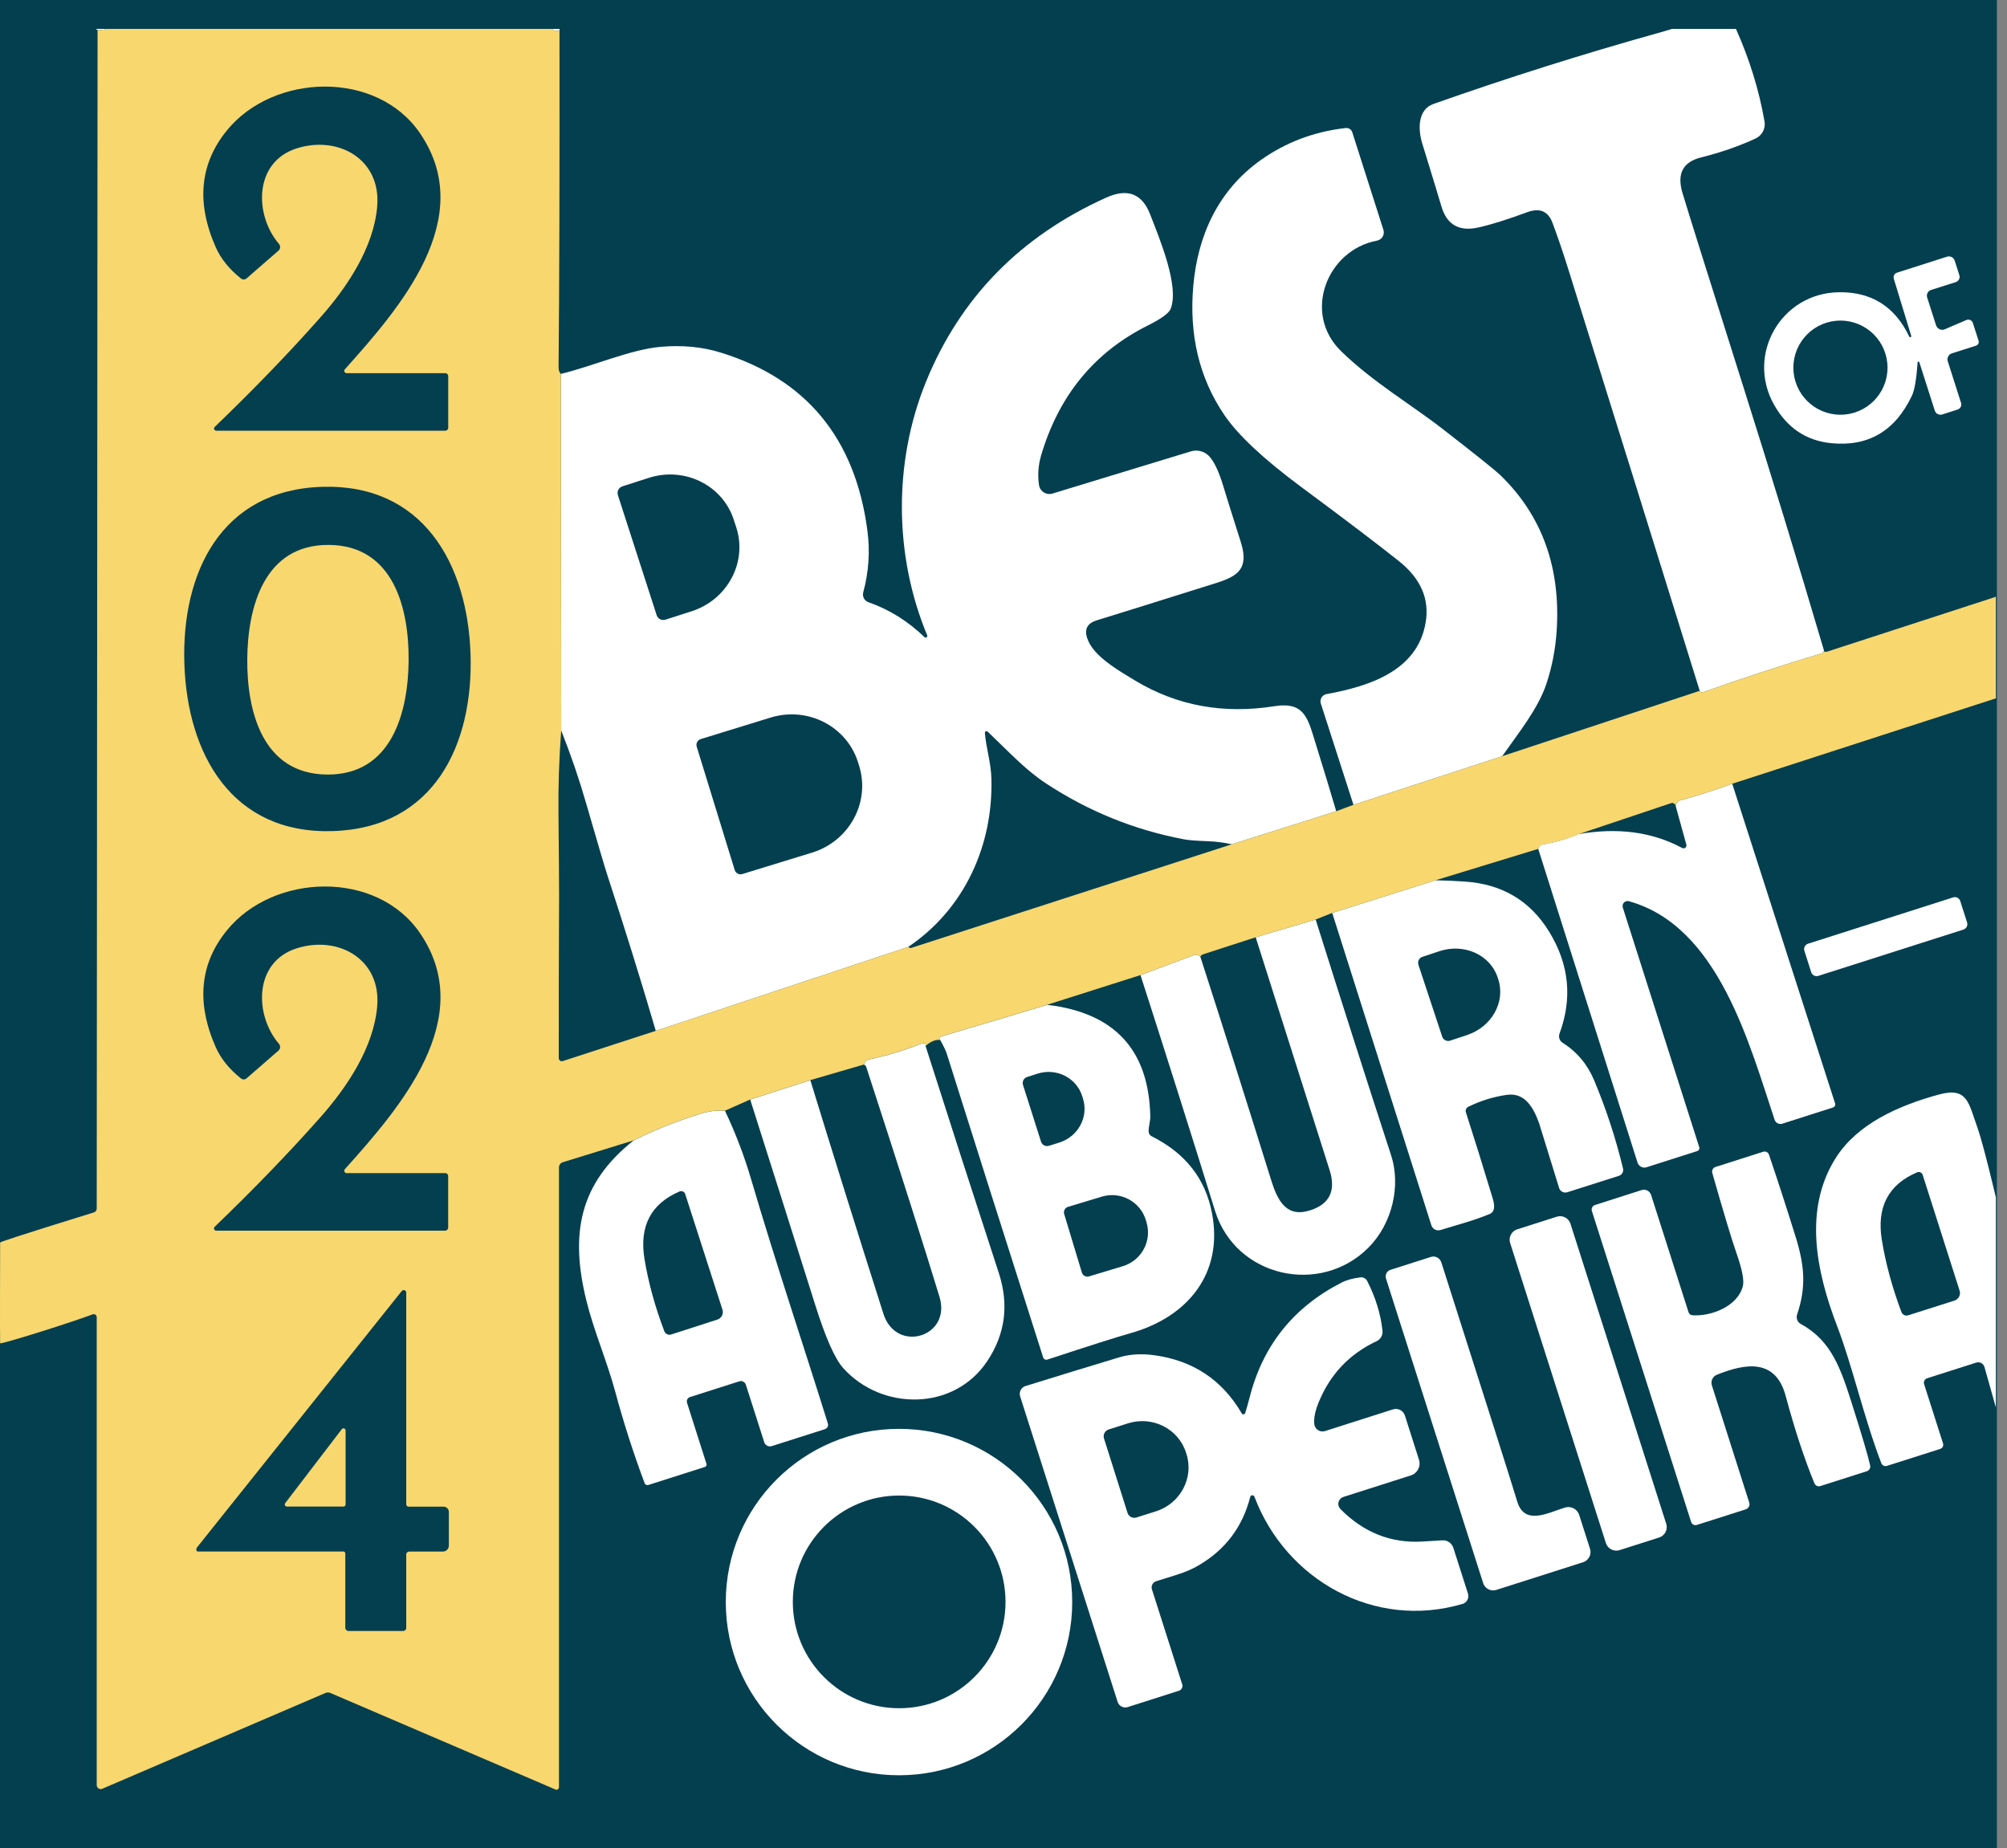
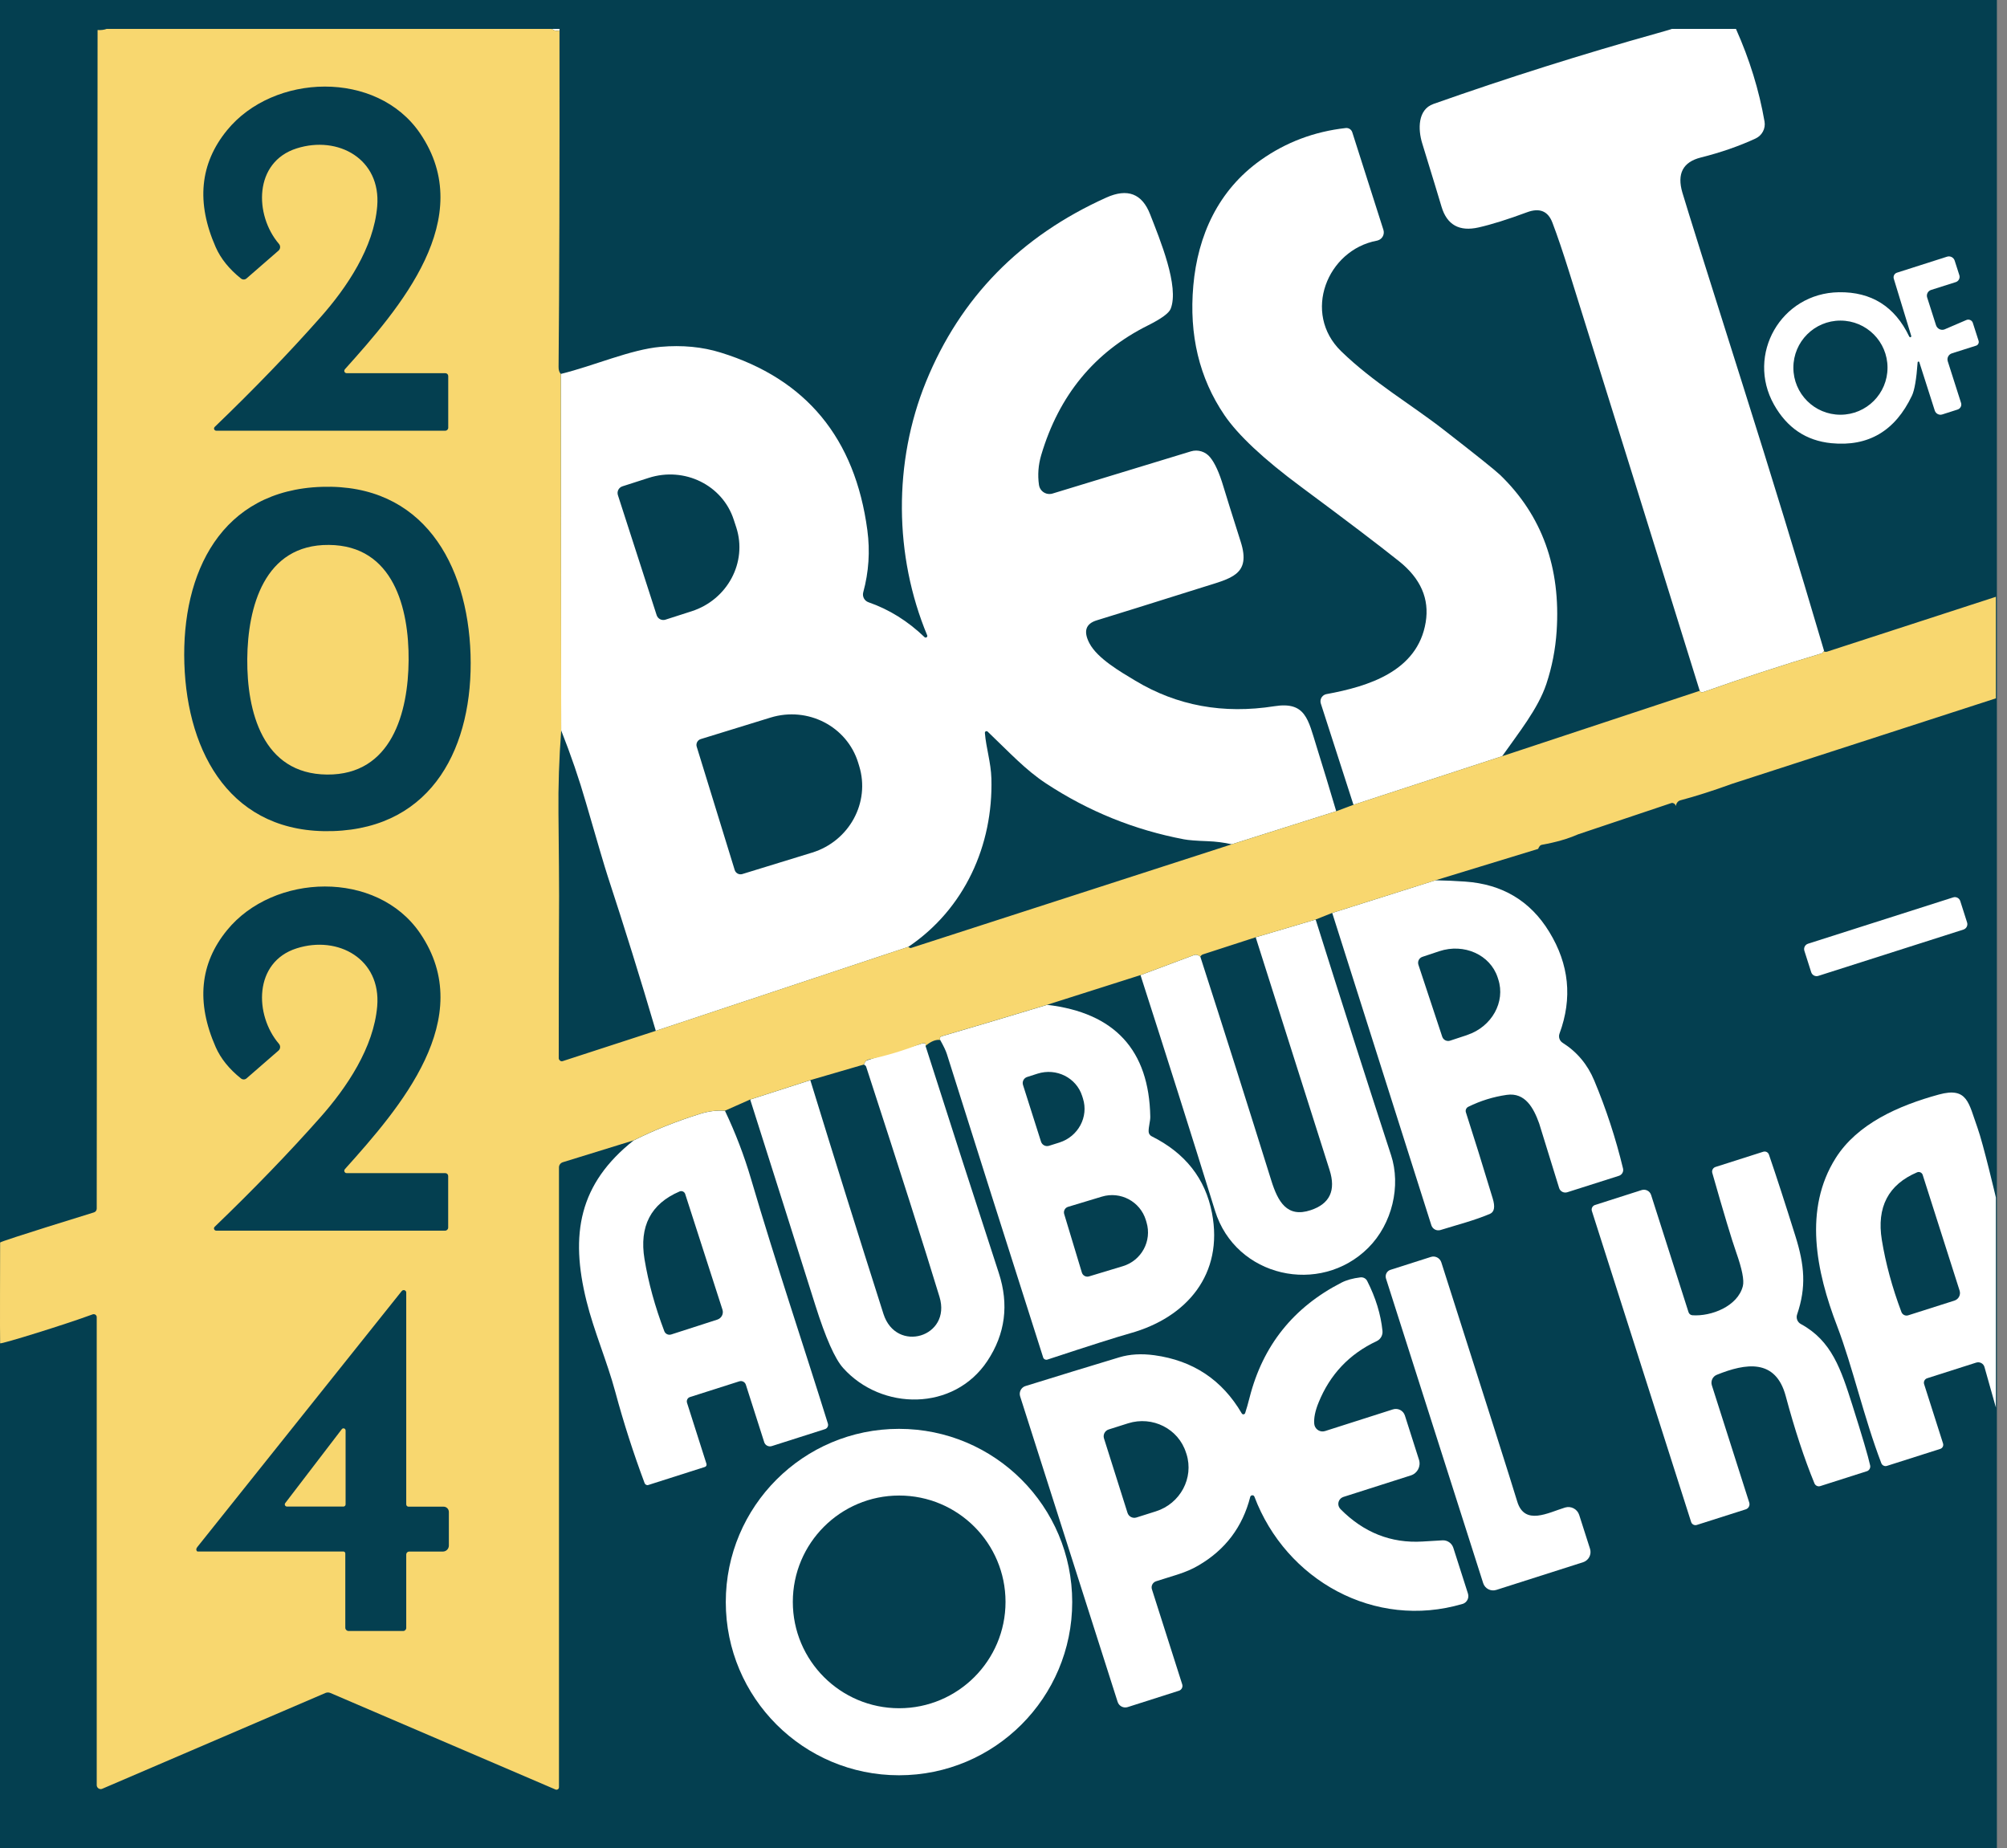
<svg xmlns="http://www.w3.org/2000/svg" width="139" height="128" viewBox="0 0 139 128" fill="none">
  <rect x="0" y="0" width="139" height="128" fill="#808080" stroke="none" />
  <rect width="138.3" height="128" fill="#043F50" />
-   <path d="M7.391 2C7.213 2.067 7 2.095 6.759 2.079C6.716 2.067 6.676 2.043 6.648 2H7.391Z" fill="white" />
  <path d="M38.752 2C38.752 2.04 38.752 2.079 38.748 2.115C38.547 2.162 38.365 2.123 38.211 2H38.752Z" fill="white" />
  <path d="M120.228 2C121.172 4.114 121.832 6.252 122.208 8.421C122.29 8.903 122.038 9.381 121.591 9.591C120.457 10.116 119.189 10.559 117.786 10.911C116.557 11.223 116.134 12.029 116.517 13.337C116.877 14.55 118.284 19.031 120.738 26.784C122.662 32.865 124.527 38.958 126.329 45.071C126.262 45.178 126.21 45.237 126.175 45.249C123.421 46.075 120.69 46.968 117.975 47.928C117.853 47.971 117.77 47.944 117.719 47.845C114.719 38.191 111.712 28.538 108.694 18.892C108.255 17.49 107.864 16.332 107.516 15.419C107.212 14.617 106.627 14.38 105.762 14.7C104.43 15.194 103.312 15.546 102.407 15.751C101.071 16.055 100.214 15.577 99.838 14.321C99.684 13.795 99.238 12.333 98.499 9.927C98.202 8.966 98.179 7.587 99.277 7.2C104.418 5.386 109.598 3.75 114.826 2.288C114.878 2.273 115.822 2.008 115.79 2L120.228 2Z" fill="white" />
  <path d="M104.039 52.373L93.738 55.74L91.478 48.73C91.391 48.461 91.537 48.177 91.805 48.09C91.825 48.082 91.849 48.078 91.869 48.074C94.757 47.544 98.179 46.501 98.74 43.099C99.009 41.475 98.392 40.068 96.895 38.871C95.429 37.701 93.173 35.99 90.134 33.738C87.514 31.798 85.736 30.131 84.796 28.744C83.061 26.187 82.342 23.2 82.646 19.782C82.954 16.304 84.373 13.179 87.309 11.092C89.051 9.856 91.015 9.113 93.2 8.868C93.402 8.844 93.591 8.966 93.655 9.16L95.812 15.921C95.907 16.225 95.741 16.553 95.433 16.648C95.409 16.656 95.385 16.66 95.362 16.668C91.912 17.312 90.17 21.69 92.888 24.33C95.117 26.495 97.725 28.005 99.973 29.755C102.253 31.525 103.557 32.572 103.893 32.892C106.797 35.698 108.101 39.306 107.809 43.716C107.726 44.972 107.489 46.189 107.098 47.367C106.525 49.09 105.153 50.781 104.039 52.373Z" fill="white" />
  <path d="M137.032 23.603L136.636 22.37C136.636 22.37 136.629 22.35 136.625 22.338C136.553 22.168 136.356 22.093 136.186 22.164L134.696 22.804C134.696 22.804 134.673 22.816 134.657 22.82C134.42 22.899 134.163 22.765 134.084 22.524L133.471 20.604C133.4 20.386 133.523 20.153 133.74 20.082L135.455 19.537C135.653 19.473 135.763 19.26 135.7 19.062L135.376 18.051C135.305 17.829 135.068 17.707 134.846 17.778L131.381 18.885C131.203 18.94 131.104 19.13 131.16 19.307L132.365 23.255C132.377 23.294 132.361 23.338 132.325 23.358H132.321C132.278 23.358 132.238 23.338 132.223 23.298C131.231 21.228 129.611 20.208 127.358 20.24C123.34 20.299 120.925 24.567 122.858 28.016C123.763 29.629 125.086 30.522 126.833 30.695C129.393 30.948 131.255 29.85 132.416 27.404C132.594 27.029 132.728 26.258 132.811 25.092C132.811 25.069 132.831 25.053 132.851 25.045C132.883 25.033 132.914 25.049 132.926 25.081L133.997 28.435C134.068 28.653 134.301 28.775 134.518 28.704L135.581 28.364C135.771 28.301 135.878 28.099 135.819 27.91L134.898 25.025C134.823 24.792 134.953 24.543 135.186 24.472L136.862 23.939C137 23.895 137.075 23.745 137.032 23.607V23.603ZM127.465 28.724C125.663 28.724 124.205 27.266 124.205 25.464C124.205 23.662 125.663 22.204 127.465 22.204C129.267 22.204 130.725 23.662 130.725 25.464C130.725 27.266 129.267 28.724 127.465 28.724Z" fill="white" />
  <path d="M91.181 51.701C90.592 49.816 90.422 48.572 88.261 48.912C84.724 49.469 81.516 48.88 78.631 47.145C77.608 46.529 76.007 45.612 75.45 44.549C75.019 43.723 75.193 43.194 75.968 42.961C77.197 42.585 79.643 41.823 83.306 40.669C85.25 40.053 86.664 39.827 85.929 37.523C85.309 35.575 84.91 34.295 84.728 33.691C84.448 32.75 84.143 32.075 83.807 31.668C83.487 31.276 82.962 31.114 82.48 31.261L72.889 34.185C72.858 34.196 72.822 34.2 72.787 34.208C72.388 34.267 72.016 33.991 71.957 33.592C71.858 32.892 71.91 32.205 72.111 31.521C73.34 27.376 75.806 24.381 79.508 22.536C80.433 22.073 80.954 21.694 81.077 21.39C81.689 19.849 80.342 16.608 79.654 14.842C79.097 13.408 78.086 13.024 76.62 13.684C70.669 16.363 66.508 20.615 64.133 26.44C61.865 32.007 61.92 38.488 64.216 44.004C64.232 44.043 64.224 44.087 64.196 44.118C64.157 44.166 64.082 44.174 64.034 44.13C62.869 43.012 61.577 42.206 60.15 41.712C59.865 41.613 59.708 41.313 59.786 41.021C60.17 39.614 60.265 38.179 60.071 36.721C59.221 30.348 55.835 26.25 49.92 24.421C48.639 24.021 47.252 23.891 45.755 24.021C43.661 24.207 41.151 25.333 38.84 25.898L38.867 50.591C39.535 52.278 40.108 53.95 40.586 55.609C41.392 58.395 41.894 60.094 42.092 60.699C43.254 64.243 44.364 67.808 45.419 71.395L62.908 65.579C66.804 62.951 68.788 58.545 68.662 53.926C68.63 52.8 68.294 51.804 68.211 50.761C68.211 50.729 68.219 50.698 68.239 50.674C68.282 50.63 68.353 50.627 68.401 50.67C69.958 52.156 71.02 53.322 72.455 54.266C75.383 56.19 78.56 57.478 81.994 58.13C82.302 58.19 82.855 58.233 83.653 58.261C84.203 58.281 84.756 58.352 85.313 58.474L92.544 56.186C92.094 54.665 91.639 53.167 91.181 51.701ZM47.908 42.333L46.091 42.917C45.834 43 45.561 42.862 45.478 42.605L42.795 34.295C42.712 34.038 42.851 33.766 43.107 33.683L44.925 33.098C47.403 32.3 50.042 33.596 50.817 35.994L50.995 36.536C51.769 38.938 50.39 41.53 47.908 42.333ZM56.246 59.051L51.409 60.537C51.188 60.604 50.951 60.477 50.884 60.256L48.252 51.713C48.185 51.492 48.312 51.255 48.533 51.188L53.369 49.698C55.946 48.908 58.66 50.306 59.435 52.824L59.506 53.057C60.28 55.574 58.822 58.257 56.246 59.051Z" fill="white" />
-   <path d="M127.095 76.426L119.97 54.282C118.611 54.776 117.414 55.155 116.382 55.428C116.22 55.471 116.11 55.602 116.054 55.827L116.793 58.498C116.801 58.526 116.801 58.553 116.797 58.577C116.797 58.589 116.789 58.601 116.785 58.612C116.785 58.624 116.781 58.64 116.773 58.652C116.766 58.668 116.75 58.684 116.738 58.696C116.734 58.7 116.73 58.707 116.722 58.711C116.714 58.715 116.706 58.719 116.702 58.723C116.686 58.735 116.671 58.743 116.651 58.751C116.639 58.751 116.623 58.751 116.611 58.751C116.6 58.751 116.588 58.755 116.576 58.751C116.548 58.751 116.521 58.739 116.497 58.727C114.422 57.613 112.02 57.297 109.293 57.775C108.594 58.083 107.772 58.32 106.832 58.49C106.745 58.502 106.681 58.533 106.642 58.585C106.598 58.636 106.563 58.703 106.531 58.782L113.411 80.519C113.494 80.78 113.774 80.926 114.035 80.843L117.548 79.721C117.548 79.721 117.548 79.721 117.552 79.721C117.662 79.686 117.722 79.567 117.686 79.453L112.391 62.856C112.371 62.793 112.368 62.722 112.387 62.659C112.439 62.477 112.628 62.366 112.814 62.418C119.01 64.141 121.14 72.265 122.906 77.556C122.981 77.777 123.218 77.896 123.44 77.825L126.944 76.706C127.067 76.667 127.134 76.536 127.099 76.414L127.095 76.426Z" fill="white" />
  <path d="M135.271 62.153L125.22 65.361C125.015 65.427 124.901 65.647 124.967 65.852L125.44 67.336C125.506 67.541 125.726 67.655 125.932 67.589L135.982 64.382C136.188 64.316 136.302 64.096 136.236 63.89L135.763 62.407C135.697 62.201 135.477 62.087 135.271 62.153Z" fill="white" />
  <path d="M96.339 79.998C94.616 74.715 92.878 69.278 91.119 63.686L86.966 64.915C88.701 70.388 90.404 75.758 92.083 81.033C92.534 82.452 92.099 83.376 90.775 83.815C89.128 84.364 88.503 83.218 88.045 81.756C86.429 76.576 84.793 71.407 83.129 66.251C83.07 66.203 83.007 66.168 82.936 66.144C82.861 66.12 82.782 66.12 82.707 66.144L78.988 67.535C80.778 73.095 82.501 78.536 84.149 83.854C85.575 88.458 91.427 89.762 94.77 86.415C96.426 84.755 97.038 82.128 96.339 79.994V79.998Z" fill="white" />
  <path d="M112.406 80.926C111.904 78.844 111.241 76.817 110.415 74.841C109.952 73.727 109.221 72.853 108.226 72.225C108.012 72.091 107.921 71.822 108.008 71.585C108.913 69.139 108.676 66.792 107.297 64.54C105.989 62.398 104.049 61.236 101.469 61.058C100.789 61.011 100.105 60.979 99.418 60.968L92.266 63.228L99.133 84.862C99.22 85.127 99.501 85.273 99.766 85.19C101.03 84.799 102.093 84.534 103.195 84.068C103.496 83.937 103.559 83.582 103.381 83.001C102.682 80.689 102.061 78.702 101.524 77.038C101.476 76.888 101.548 76.726 101.69 76.655C102.532 76.24 103.421 75.963 104.357 75.829C105.637 75.647 106.218 76.75 106.598 77.805C106.629 77.892 107.091 79.381 107.981 82.278C107.981 82.278 107.981 82.278 107.981 82.282C108.056 82.519 108.309 82.649 108.546 82.574L112.122 81.436C112.335 81.369 112.462 81.144 112.406 80.926ZM101.607 71.688L100.433 72.075C100.204 72.15 99.959 72.028 99.884 71.799L98.236 66.82C98.161 66.59 98.284 66.346 98.513 66.27L99.686 65.879C101.397 65.314 103.203 66.124 103.721 67.689L103.764 67.823C104.282 69.388 103.318 71.119 101.607 71.684V71.688Z" fill="white" />
-   <path d="M69.174 88.165C67.463 82.922 65.771 77.678 64.1 72.439C64.159 72.233 64.017 72.198 63.669 72.336C62.543 72.775 61.389 73.122 60.204 73.375C60.093 73.399 60.01 73.438 59.959 73.494C59.9 73.561 59.86 73.64 59.832 73.731C59.868 73.751 59.895 73.77 59.923 73.79C59.955 73.814 59.978 73.845 59.99 73.885C62.322 81.045 64.013 86.356 65.068 89.821C65.914 92.603 62.065 93.761 61.184 90.995C59.465 85.601 57.778 80.207 56.122 74.814L51.957 76.153C53.494 80.986 54.996 85.731 56.466 90.394C57.181 92.662 57.825 94.116 58.398 94.752C61.057 97.712 66.064 97.756 68.383 94.259C69.624 92.386 69.889 90.355 69.174 88.165Z" fill="white" />
+   <path d="M69.174 88.165C67.463 82.922 65.771 77.678 64.1 72.439C64.159 72.233 64.017 72.198 63.669 72.336C60.093 73.399 60.01 73.438 59.959 73.494C59.9 73.561 59.86 73.64 59.832 73.731C59.868 73.751 59.895 73.77 59.923 73.79C59.955 73.814 59.978 73.845 59.99 73.885C62.322 81.045 64.013 86.356 65.068 89.821C65.914 92.603 62.065 93.761 61.184 90.995C59.465 85.601 57.778 80.207 56.122 74.814L51.957 76.153C53.494 80.986 54.996 85.731 56.466 90.394C57.181 92.662 57.825 94.116 58.398 94.752C61.057 97.712 66.064 97.756 68.383 94.259C69.624 92.386 69.889 90.355 69.174 88.165Z" fill="white" />
  <path d="M83.937 84.005C83.479 81.63 82.088 79.859 79.761 78.698C79.634 78.635 79.555 78.508 79.551 78.366C79.543 78.05 79.67 77.647 79.666 77.346C79.583 72.727 77.2 70.143 72.525 69.594C70.103 70.329 67.669 71.056 65.223 71.771C65.101 71.806 65.065 71.893 65.117 72.032C65.35 72.447 65.504 72.767 65.575 72.992C67.468 78.998 69.688 86.004 72.245 94.01C72.245 94.01 72.245 94.01 72.245 94.014C72.284 94.136 72.419 94.203 72.541 94.164C75.461 93.2 77.37 92.595 78.259 92.346C82.207 91.252 84.755 88.24 83.937 84.005ZM73.375 79.129L72.648 79.358C72.419 79.429 72.174 79.302 72.099 79.073L70.85 75.141C70.779 74.912 70.905 74.667 71.135 74.592L71.862 74.359C73.162 73.948 74.545 74.64 74.948 75.908L75.003 76.082C75.406 77.35 74.679 78.714 73.375 79.129ZM77.765 87.695L75.422 88.403C75.213 88.466 74.991 88.347 74.928 88.138L73.703 84.084C73.64 83.874 73.758 83.649 73.968 83.586L76.311 82.878C77.603 82.487 78.966 83.214 79.358 84.499L79.405 84.657C79.792 85.945 79.061 87.304 77.765 87.695Z" fill="white" />
  <path d="M129.288 101.897L126.072 102.924C125.91 102.98 125.732 102.897 125.665 102.738C124.961 101.027 124.298 99.012 123.673 96.685C122.974 94.081 120.907 94.409 118.908 95.215C118.615 95.329 118.465 95.653 118.56 95.95L121.148 104.066C121.211 104.264 121.105 104.473 120.907 104.536L117.521 105.615C117.359 105.67 117.181 105.58 117.126 105.418L110.25 83.874C110.195 83.7 110.29 83.519 110.46 83.459L113.696 82.424C113.968 82.337 114.265 82.487 114.352 82.764L116.944 90.884C116.983 91.003 117.09 91.086 117.217 91.094C118.505 91.184 120.35 90.481 120.706 89.074C120.808 88.675 120.654 87.897 120.247 86.743C119.935 85.858 119.382 84.02 118.588 81.231C118.54 81.061 118.639 80.879 118.809 80.824L122.116 79.769C122.282 79.717 122.456 79.804 122.512 79.966C123.029 81.472 123.638 83.353 124.345 85.609C124.981 87.636 125.108 89.138 124.464 91.038C124.377 91.295 124.487 91.576 124.724 91.702C126.866 92.864 127.506 94.851 128.289 97.313C128.968 99.455 129.379 100.846 129.521 101.49C129.561 101.668 129.458 101.849 129.284 101.901L129.288 101.897Z" fill="white" />
  <path d="M136.958 78.113C136.338 76.398 136.278 75.264 134.287 75.805C131.477 76.572 128.632 77.836 127.135 80.207C124.906 83.74 125.771 88.035 127.237 91.848C128.296 94.614 129.091 98.194 130.296 101.34C130.355 101.494 130.529 101.577 130.687 101.525L134.382 100.348C134.536 100.296 134.619 100.13 134.571 99.976L133.259 95.863C133.204 95.693 133.303 95.511 133.473 95.456L136.867 94.373C136.867 94.373 136.875 94.373 136.883 94.369C137.124 94.302 137.373 94.44 137.44 94.681L138.23 97.483V82.938C138.23 82.938 137.357 79.219 136.958 78.113ZM135.362 90.078L132.161 91.097C131.967 91.161 131.758 91.058 131.687 90.868C131.047 89.165 130.596 87.502 130.331 85.877C129.964 83.606 130.778 82.045 132.773 81.195C132.92 81.132 133.089 81.203 133.153 81.349C133.153 81.357 133.161 81.365 133.161 81.373L135.717 89.386C135.812 89.675 135.65 89.983 135.362 90.078Z" fill="white" />
  <path d="M57.337 98.593C55.674 93.251 53.73 87.49 52.015 81.657C51.536 80.025 50.932 78.453 50.209 76.931C49.636 76.892 49.063 76.963 48.49 77.145C46.826 77.666 45.293 78.279 43.883 78.986C40.105 81.985 39.465 85.475 40.623 90.125C41.132 92.18 42.049 94.302 42.614 96.4C43.183 98.514 43.859 100.62 44.645 102.723C44.685 102.825 44.799 102.885 44.902 102.849L48.818 101.6C48.909 101.573 48.956 101.474 48.928 101.383L47.581 97.155C47.53 96.989 47.621 96.811 47.783 96.76L51.205 95.669C51.205 95.669 51.205 95.669 51.209 95.669C51.394 95.61 51.596 95.717 51.655 95.902L52.927 99.882C52.927 99.882 52.927 99.882 52.927 99.885C52.998 100.107 53.236 100.225 53.457 100.154L57.136 98.981C57.298 98.929 57.389 98.755 57.337 98.593ZM49.683 91.394L46.486 92.425C46.293 92.488 46.08 92.39 46.008 92.196C45.364 90.497 44.906 88.833 44.637 87.209C44.262 84.937 45.072 83.372 47.067 82.519C47.214 82.456 47.383 82.527 47.447 82.673C47.447 82.681 47.455 82.689 47.455 82.697L50.035 90.702C50.13 90.991 49.972 91.299 49.683 91.394Z" fill="white" />
-   <path d="M107.819 84.268L105.078 85.143C104.681 85.27 104.462 85.694 104.589 86.091L111.22 106.871C111.347 107.268 111.772 107.487 112.169 107.36L114.909 106.486C115.306 106.359 115.526 105.934 115.399 105.537L108.767 84.758C108.641 84.361 108.216 84.141 107.819 84.268Z" fill="white" />
  <path d="M110.122 107.271C110.244 107.658 110.031 108.073 109.64 108.199L103.633 110.116C103.25 110.238 102.843 110.029 102.721 109.646L95.991 88.553C95.912 88.3 96.047 88.027 96.3 87.948L99.097 87.055C99.401 86.956 99.725 87.126 99.824 87.434C102.895 97.048 104.649 102.568 105.08 103.995C105.593 105.686 107.217 104.769 108.395 104.41C108.806 104.287 109.241 104.517 109.371 104.924L110.122 107.271Z" fill="white" />
  <path d="M101.667 110.369L100.655 107.204C100.552 106.879 100.244 106.666 99.908 106.682C99.825 106.682 99.359 106.714 98.517 106.765C96.34 106.895 94.447 106.145 92.839 104.52C92.784 104.461 92.74 104.394 92.713 104.315C92.626 104.046 92.776 103.762 93.045 103.675L97.715 102.185C98.17 102.039 98.419 101.557 98.276 101.102L97.3 98.04C97.19 97.692 96.818 97.503 96.471 97.613L91.768 99.115C91.729 99.127 91.685 99.135 91.646 99.139C91.33 99.166 91.053 98.933 91.022 98.617C90.986 98.214 91.085 97.72 91.322 97.139C92.112 95.191 93.452 93.776 95.344 92.887C95.617 92.761 95.779 92.472 95.747 92.172C95.629 91.026 95.277 89.876 94.688 88.719C94.602 88.545 94.412 88.446 94.218 88.47C93.693 88.533 93.254 88.655 92.894 88.841C89.579 90.544 87.465 93.188 86.548 96.776C86.438 97.206 86.335 97.57 86.236 97.87C86.224 97.898 86.209 97.922 86.181 97.937C86.122 97.977 86.039 97.957 86.003 97.894C84.648 95.574 82.632 94.231 79.953 93.863C79.056 93.741 78.246 93.788 77.523 94.006C75.441 94.634 73.272 95.298 71.023 95.997C71.023 95.997 71.023 95.997 71.019 95.997C70.723 96.092 70.557 96.412 70.652 96.712L77.405 117.872C77.5 118.165 77.812 118.323 78.1 118.232L81.653 117.098C81.834 117.039 81.937 116.841 81.878 116.659L79.78 110.076C79.704 109.847 79.831 109.598 80.064 109.519C81.254 109.128 82.103 108.95 82.992 108.428C84.861 107.342 86.058 105.757 86.588 103.675C86.6 103.627 86.635 103.588 86.683 103.572C86.762 103.541 86.849 103.58 86.876 103.655C89.061 109.448 95.206 112.882 101.283 111.088C101.283 111.088 101.291 111.088 101.295 111.088C101.596 110.993 101.765 110.673 101.667 110.373V110.369ZM80.052 104.675L78.705 105.101C78.444 105.18 78.171 105.038 78.088 104.777L76.46 99.625C76.377 99.364 76.524 99.087 76.784 99.004L78.128 98.578C79.823 98.044 81.621 98.957 82.142 100.616L82.174 100.707C82.696 102.367 81.743 104.141 80.052 104.675Z" fill="white" />
  <path d="M22.776 37.741C18.291 37.705 17.153 42.056 17.125 45.648C17.098 49.244 18.169 53.61 22.654 53.645C27.139 53.681 28.273 49.327 28.3 45.735C28.328 42.143 27.261 37.773 22.776 37.741Z" fill="#F8D76F" />
  <path d="M23.674 98.981L19.75 104.11C19.731 104.133 19.723 104.165 19.723 104.196C19.723 104.275 19.79 104.343 19.869 104.343H23.789C23.868 104.343 23.935 104.275 23.935 104.196V99.067C23.935 99.024 23.915 98.984 23.88 98.957C23.816 98.906 23.726 98.917 23.674 98.981Z" fill="#F8D76F" />
  <path d="M126.312 45.096C126.312 45.096 126.321 45.084 126.33 45.071C126.321 45.079 126.312 45.088 126.312 45.096Z" fill="#F8D76F" />
  <path d="M126.538 45.134C126.495 45.146 126.447 45.15 126.404 45.142C126.341 45.13 126.309 45.11 126.313 45.095C126.254 45.185 126.206 45.241 126.175 45.249C123.421 46.075 120.69 46.968 117.976 47.928C117.853 47.971 117.77 47.944 117.719 47.845L104.039 52.373L93.737 55.74L92.544 56.186L85.313 58.474L63.102 65.654C63.07 65.666 63.035 65.658 63.003 65.642C62.975 65.626 62.944 65.607 62.908 65.579L45.419 71.395L38.978 73.49C38.958 73.498 38.935 73.502 38.915 73.502C38.796 73.502 38.701 73.407 38.697 73.284C38.697 69.566 38.701 65.824 38.721 62.066C38.721 61.24 38.709 59.328 38.678 56.333C38.658 54.452 38.721 52.539 38.867 50.591L38.84 25.898C38.733 25.784 38.682 25.622 38.686 25.412C38.737 19.861 38.761 12.096 38.749 2.115C38.547 2.162 38.366 2.123 38.211 2H7.39C7.212 2.067 6.999 2.095 6.758 2.079L6.699 83.708C6.699 83.827 6.624 83.933 6.509 83.969C6.509 83.969 0.143 85.929 0.009 86.055C0.009 86.055 -0.011 92.769 0.009 93.038C0.143 93.089 4.494 91.742 6.422 91.03C6.446 91.022 6.469 91.018 6.493 91.018C6.608 91.018 6.699 91.109 6.699 91.224V123.634C6.699 123.673 6.707 123.709 6.722 123.744C6.782 123.883 6.948 123.95 7.086 123.887L22.544 117.252C22.651 117.209 22.769 117.209 22.876 117.252L38.476 123.942C38.5 123.95 38.52 123.958 38.547 123.954C38.642 123.954 38.717 123.875 38.713 123.784V80.851C38.713 80.689 38.82 80.547 38.978 80.496L43.882 78.982C45.292 78.275 46.826 77.662 48.489 77.141C49.062 76.959 49.635 76.888 50.208 76.927L51.959 76.149L56.123 74.809L59.834 73.727C59.861 73.636 59.901 73.557 59.96 73.49C60.012 73.434 60.095 73.395 60.205 73.371C61.391 73.118 62.544 72.771 63.671 72.332C64.018 72.194 64.161 72.229 64.101 72.435C64.477 72.119 64.817 71.984 65.117 72.028C65.066 71.889 65.101 71.802 65.224 71.767C67.67 71.052 70.104 70.325 72.526 69.59L78.987 67.535L82.705 66.144C82.78 66.116 82.859 66.116 82.934 66.144C83.005 66.168 83.068 66.203 83.128 66.251C83.147 66.223 83.175 66.191 83.207 66.164C83.238 66.132 83.278 66.108 83.321 66.097L86.965 64.915L91.118 63.686L92.267 63.228L99.419 60.968L106.528 58.794C106.56 58.715 106.595 58.648 106.639 58.597C106.678 58.545 106.742 58.514 106.828 58.502C107.769 58.332 108.591 58.095 109.29 57.787L115.747 55.621C115.786 55.609 115.826 55.605 115.861 55.617C115.98 55.653 116.043 55.72 116.055 55.827C116.11 55.602 116.221 55.471 116.383 55.428C117.414 55.155 118.612 54.776 119.971 54.282L138.231 48.366V41.333L126.538 45.134ZM15.72 9.026C18.944 5.07 26.092 4.837 29.087 9.227C33.11 15.119 27.681 21.346 23.887 25.574C23.828 25.642 23.828 25.74 23.895 25.804C23.927 25.831 23.966 25.847 24.01 25.847H30.846C30.957 25.847 31.044 25.938 31.044 26.049V29.621C31.047 29.735 30.953 29.83 30.838 29.83H14.977C14.89 29.83 14.823 29.763 14.823 29.68C14.823 29.64 14.839 29.597 14.87 29.569C17.593 26.95 20.027 24.428 22.176 21.998C24.03 19.912 25.887 17.142 26.124 14.293C26.401 11.021 23.425 9.362 20.544 10.278C17.569 11.223 17.609 14.894 19.32 16.893C19.438 17.031 19.426 17.241 19.288 17.359L17.075 19.284C16.968 19.378 16.806 19.383 16.692 19.292C15.874 18.64 15.289 17.913 14.937 17.114C13.578 14.028 13.839 11.329 15.724 9.022L15.72 9.026ZM31.087 104.718V107.042C31.087 107.275 30.901 107.46 30.668 107.46H28.337C28.226 107.46 28.135 107.551 28.135 107.662V112.751C28.135 112.866 28.04 112.961 27.926 112.961H24.14C24.018 112.961 23.915 112.858 23.915 112.736V107.591C23.915 107.516 23.856 107.456 23.781 107.456H13.697C13.669 107.456 13.645 107.445 13.629 107.421C13.57 107.338 13.586 107.243 13.677 107.132C16.676 103.382 21.39 97.475 27.823 89.418C27.882 89.343 27.989 89.327 28.068 89.386C28.111 89.422 28.139 89.473 28.135 89.529V104.193C28.135 104.279 28.206 104.351 28.293 104.351H30.723C30.925 104.351 31.087 104.517 31.087 104.718ZM23.891 81.207C23.923 81.235 23.962 81.25 24.006 81.25H30.842C30.953 81.25 31.04 81.341 31.04 81.452V85.024C31.04 85.139 30.945 85.234 30.83 85.234H14.973C14.886 85.234 14.819 85.162 14.819 85.079C14.819 85.036 14.835 84.996 14.866 84.969C17.589 82.349 20.023 79.828 22.172 77.402C24.026 75.315 25.883 72.545 26.124 69.696C26.401 66.428 23.425 64.765 20.544 65.682C17.569 66.626 17.609 70.297 19.32 72.296C19.438 72.435 19.426 72.644 19.288 72.763L17.075 74.687C16.968 74.782 16.806 74.786 16.692 74.695C15.874 74.043 15.289 73.316 14.937 72.518C13.578 69.432 13.839 66.733 15.724 64.425C18.948 60.47 26.096 60.24 29.091 64.631C33.11 70.522 27.681 76.746 23.887 80.974C23.828 81.041 23.828 81.14 23.895 81.203L23.891 81.207ZM23.058 57.561C16.075 57.783 12.97 52.251 12.768 45.956C12.566 39.661 15.317 33.94 22.299 33.718C29.277 33.497 32.387 39.029 32.589 45.324C32.786 51.618 30.036 57.34 23.058 57.561Z" fill="#F8D76F" />
  <path d="M62.262 98.961C55.636 98.961 50.266 104.331 50.266 110.957C50.266 117.584 55.636 122.954 62.262 122.954C68.889 122.954 74.259 117.584 74.259 110.957C74.259 104.331 68.889 98.961 62.262 98.961ZM62.274 118.311C58.208 118.311 54.909 115.012 54.909 110.946C54.909 106.88 58.208 103.58 62.274 103.58C66.34 103.58 69.64 106.88 69.64 110.946C69.64 115.012 66.34 118.311 62.274 118.311Z" fill="white" />
</svg>